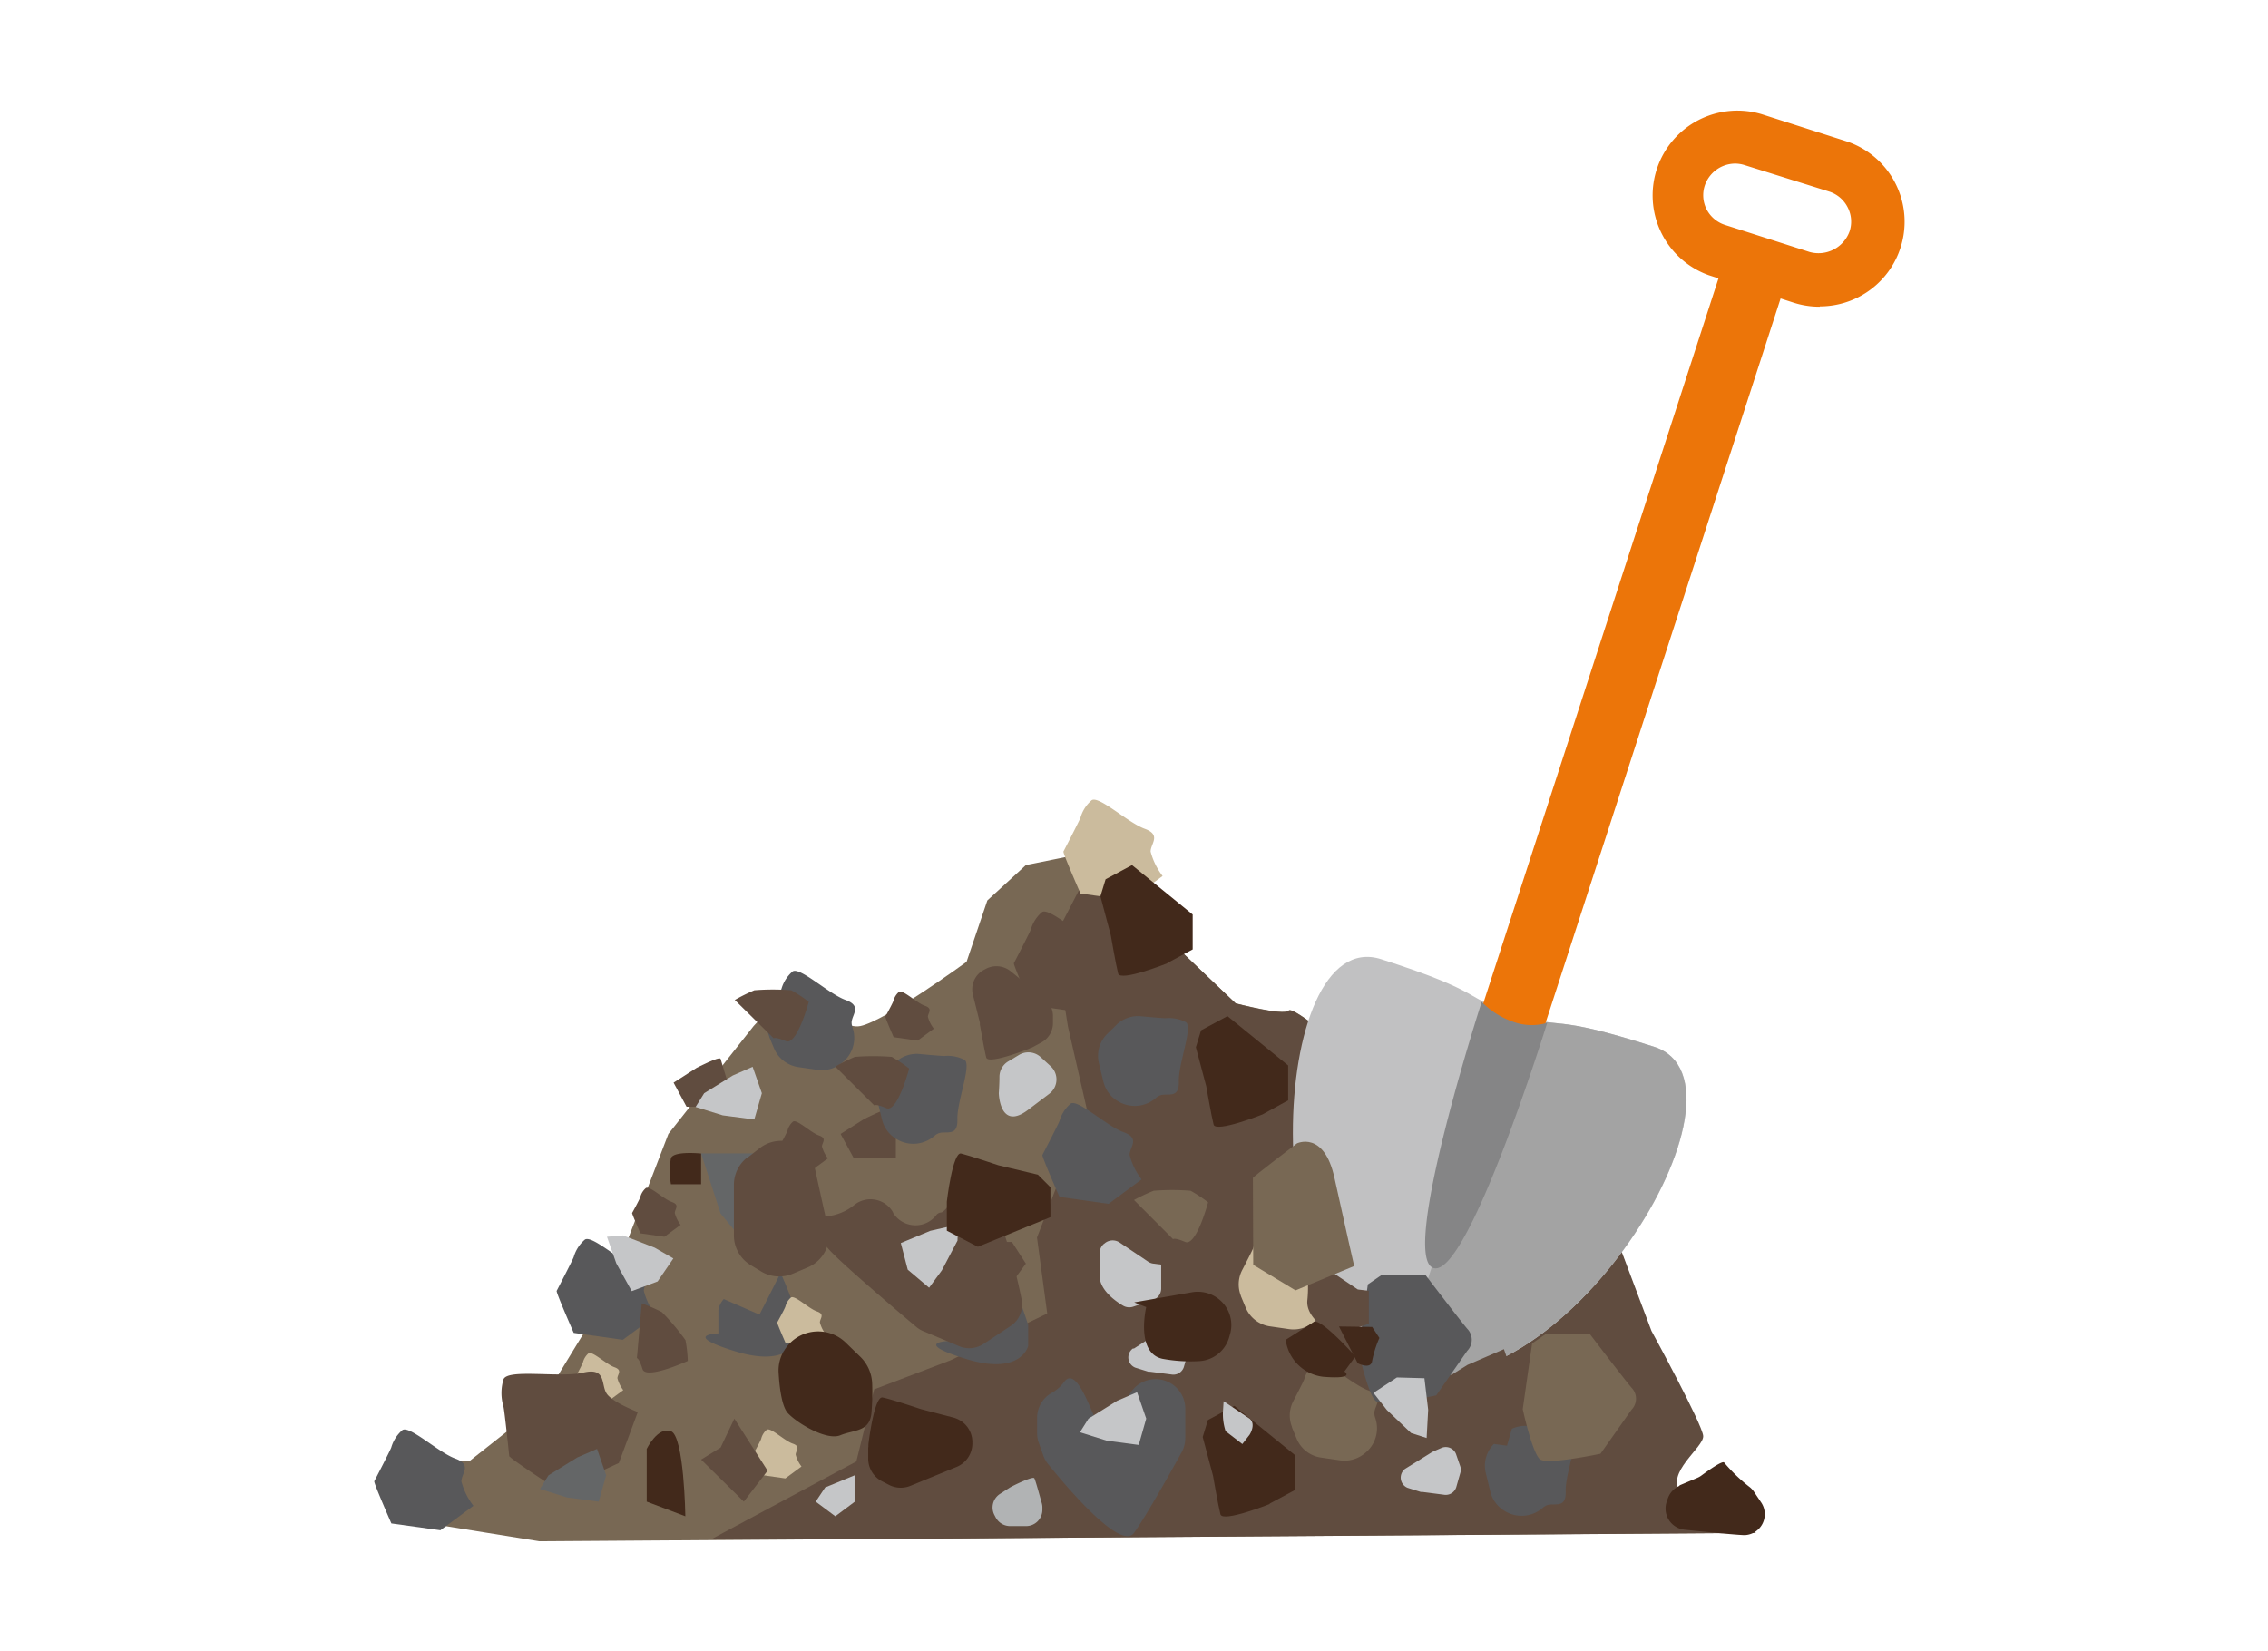
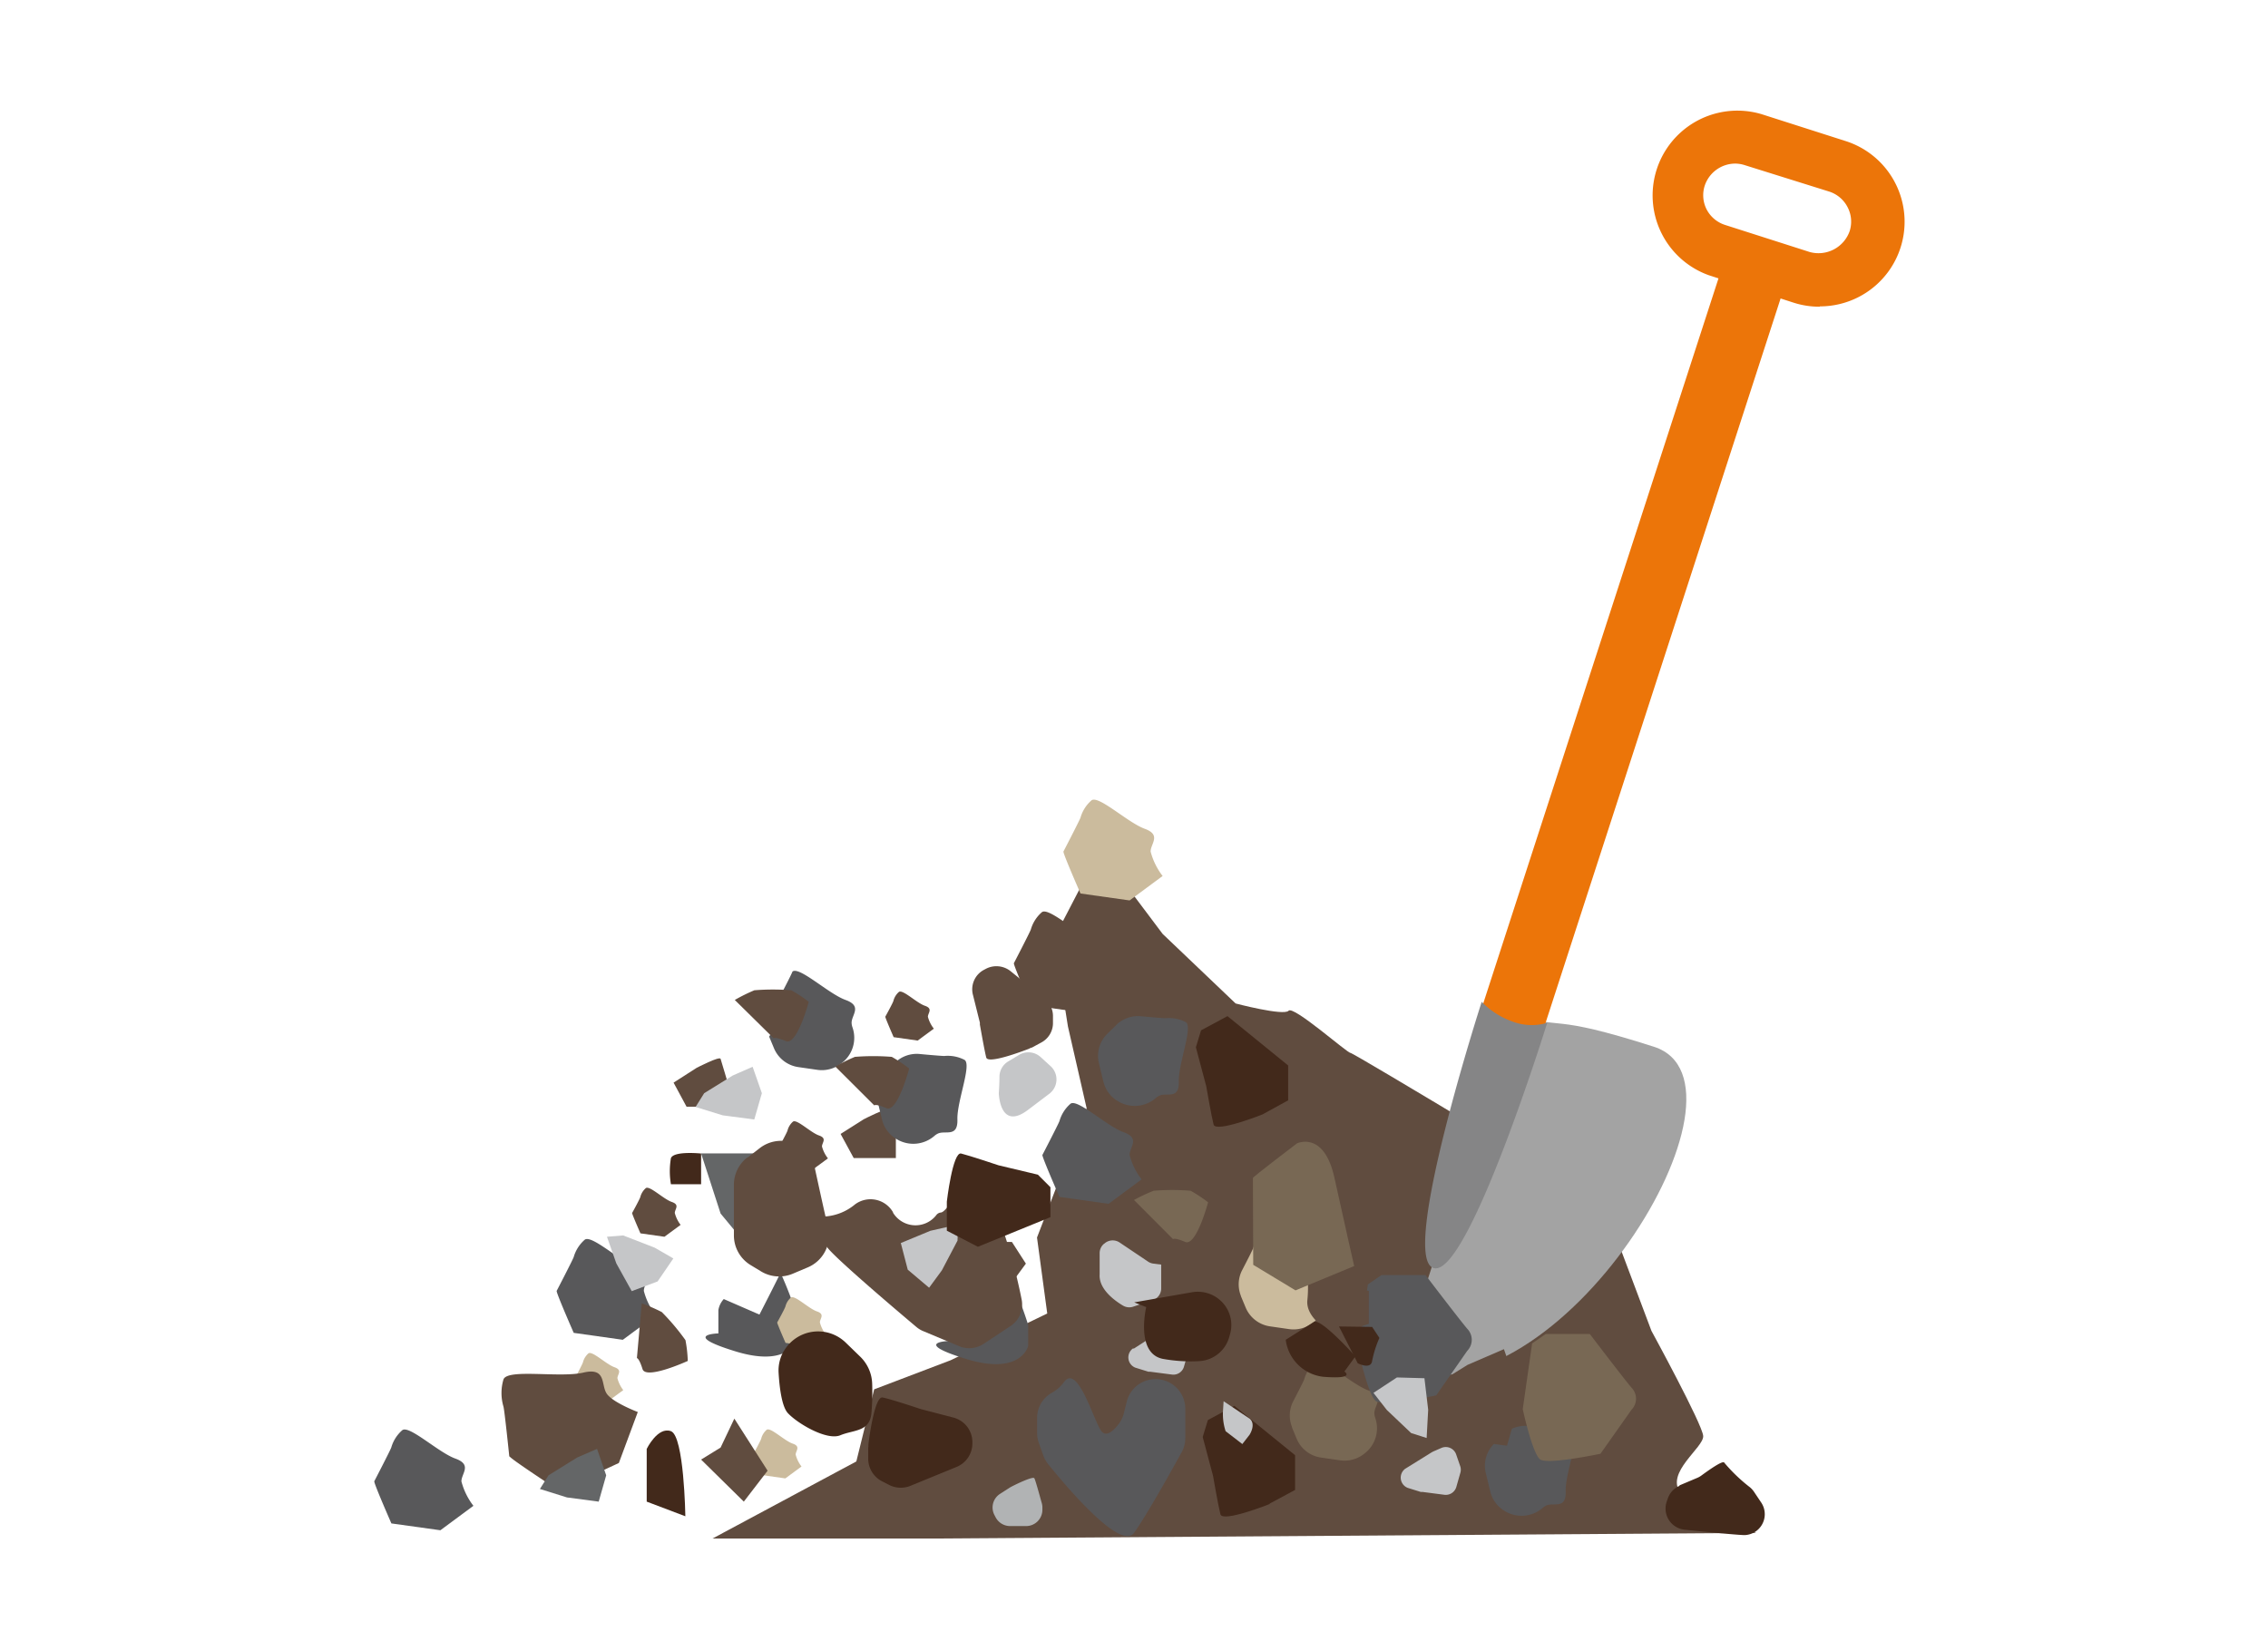
<svg xmlns="http://www.w3.org/2000/svg" width="206" height="150" viewBox="0 0 206 150">
  <title>erdaushub</title>
  <g id="Erdaushub_Bodenaushub" data-name="Erdaushub / Bodenaushub">
    <g>
-       <path d="M49,127.7l3-4.93,3-4.91L60.71,103l7.74-9.8,4.23-4.58s3.17,5.06,5.47,4.58,9.64-5.83,9.64-5.83l1.89-5.58,3.5-3.21,6.71-1.36,5.71,7.59,6.63,6.32s4.37,1.15,4.81.66,5.32,3.83,5.62,3.83,23,13.72,23,13.72l4.23,11.54s4.64,8.5,4.7,9.55-3.47,3.33-2.06,5.17,6.88,3.63,6.88,3.63L49,140l-13.59-2.19.88-5.09h6.35Z" fill="#786854" />
      <path d="M99.89,77.23l5.71,7.6,6.63,6.32s4.37,1.15,4.81.66,5.32,3.83,5.62,3.83,23,13.72,23,13.72L150,120.89s4.64,8.5,4.7,9.55-3.47,3.32-2.06,5.17,6.88,3.63,6.88,3.63L85,139.75H64.72l13.06-7,1.62-6.55,6.94-2.64,8.78-4.25-.93-6.9,4.51-11.73L97,93.24l-1.27-8Z" fill="#604c3f" />
      <path d="M132.89,133.84s3.24-5.39,4.33-5.61,2.14-2.58,4.08-1.76a19.8,19.8,0,0,1,4.59,3.47l1.06,3.9s-6.47,1-7,1.27-7-1.27-7-1.27" fill="#604c3f" />
-       <path d="M150.25,95.08c-9.65-3.09-8.08-1.46-12.73-2.95s-2.41-1.91-12.06-5c-10.29-3.3-11.64,33.12,1.56,37.36,14.69,4.71,33.51-26.11,23.22-29.41" fill="#c1c1c2" />
      <path d="M127,124.49c14.69,4.71,33.51-26.11,23.22-29.41-9.65-3.09-8.08-1.46-12.73-2.95Z" fill="#a3a3a3" />
      <path d="M136.7,97.62a3,3,0,0,1-2.82-3.88l22.71-70a3,3,0,0,1,5.64,1.83l-22.71,70a3,3,0,0,1-2.82,2Z" fill="#ec7509" />
      <path d="M165.26,27.86a7.72,7.72,0,0,1-2.36-.37L155.21,25A7.7,7.7,0,0,1,160,10.37l7.69,2.46a7.69,7.69,0,0,1-2.38,15Zm-7.66-13a2.93,2.93,0,0,0-2.76,2A2.83,2.83,0,0,0,155,19a2.87,2.87,0,0,0,1.68,1.43l7.69,2.46A3,3,0,0,0,168,21a2.82,2.82,0,0,0-.18-2.17,2.86,2.86,0,0,0-1.68-1.43L158.47,15a2.87,2.87,0,0,0-.88-.14Z" fill="#ec7509" />
      <path d="M134.58,91a7.3,7.3,0,0,0,2.74,1.77,4.94,4.94,0,0,0,3.21.14s-7.22,23.27-10.33,22.27S134.58,91,134.58,91" fill="#858586" />
      <polygon points="88.27 113.88 91.45 117.13 93.18 114.78 91.91 112.81 90.18 112.81 88.27 113.88" fill="#604c3f" />
      <path d="M78.45,101.67s2.09-1.09,2.19-.82.73,2.44.73,2.44v1.9H77.54L76.35,103Z" fill="#604c3f" />
      <path d="M63.27,97s2.09-1.09,2.18-.82.73,2.45.73,2.45v1.9H62.36l-1.18-2.19Z" fill="#604c3f" />
      <path d="M91.71,135.13l.12-.07c.34-.18,2-1,2.12-.78s.51,1.69.67,2.24a1.44,1.44,0,0,1,.06.41v.21a1.48,1.48,0,0,1-1.49,1.48H91.75a1.49,1.49,0,0,1-1.31-.78l-.11-.21a1.47,1.47,0,0,1,.51-1.94Z" fill="#b1b3b4" />
      <path d="M99.92,116.32l-.73,1.81,1.18,1.27,2.18-.36s.46-.09.46-.72v-2h-3.1Z" fill="#604c3f" />
      <path d="M65.25,120.39v.73s-3.46.09,1.55,1.63,5.64-1.18,5.64-1.18v-1.9a35,35,0,0,0-1.55-4.07c-.09.27-1.91,3.81-1.91,3.81L65.74,118a1.94,1.94,0,0,0-.49,1Z" fill="#58585a" />
      <path d="M86.2,121.08v.73s-3.46.09,1.55,1.63,5.64-1.18,5.64-1.18v-1.9a34.83,34.83,0,0,0-1.55-4.07c-.09.27-1.91,3.81-1.91,3.81l-3.24-1.36a1.94,1.94,0,0,0-.49,1Z" fill="#58585a" />
      <path d="M50.56,117.27c0,.27,1.55,3.8,1.55,3.8l4.46.63,3-2.22a6.17,6.17,0,0,1-1.09-2.22c0-.72,1-1.51-.55-2.07s-4.19-3.07-4.82-2.58a3.3,3.3,0,0,0-1,1.57c-.09.27-1.55,3.08-1.55,3.08" fill="#58585a" />
-       <path d="M69.86,94.16l.45,1.08a2.83,2.83,0,0,0,2.21,1.69l1.73.25a2.86,2.86,0,0,0,2.09-.53l.09-.07a2.88,2.88,0,0,0,1-3.26,1.34,1.34,0,0,1-.08-.42c0-.72,1-1.51-.55-2.07s-4.19-3.07-4.82-2.58a3.28,3.28,0,0,0-1,1.57c-.05.16-.56,1.17-1,2a2.8,2.8,0,0,0-.1,2.35" fill="#58585a" />
+       <path d="M69.86,94.16l.45,1.08a2.83,2.83,0,0,0,2.21,1.69l1.73.25a2.86,2.86,0,0,0,2.09-.53l.09-.07a2.88,2.88,0,0,0,1-3.26,1.34,1.34,0,0,1-.08-.42c0-.72,1-1.51-.55-2.07s-4.19-3.07-4.82-2.58c-.05.16-.56,1.17-1,2a2.8,2.8,0,0,0-.1,2.35" fill="#58585a" />
      <path d="M94.68,104.92c0,.27,1.55,3.8,1.55,3.8l4.46.63,3-2.22a6.19,6.19,0,0,1-1.09-2.22c0-.72,1-1.51-.55-2.07s-4.19-3.07-4.82-2.58a3.28,3.28,0,0,0-1,1.57c-.09.27-1.55,3.08-1.55,3.08" fill="#58585a" />
      <path d="M34,134.58c0,.27,1.55,3.8,1.55,3.8L40,139l3-2.22a6.17,6.17,0,0,1-1.09-2.22c0-.72,1-1.51-.55-2.07s-4.19-3.06-4.82-2.58a3.28,3.28,0,0,0-1,1.57c-.09.27-1.55,3.08-1.55,3.08" fill="#58585a" />
      <path d="M96.59,77.36c0,.27,1.55,3.8,1.55,3.8l4.46.63,3-2.22a6.18,6.18,0,0,1-1.09-2.22c0-.72,1-1.51-.54-2.07s-4.19-3.07-4.83-2.58a3.27,3.27,0,0,0-1,1.57c-.09.27-1.55,3.08-1.55,3.08" fill="#cbbb9d" />
      <path d="M68.39,132.12c0,.13.76,1.86.76,1.86l2.18.31,1.47-1.08a3,3,0,0,1-.53-1.08c0-.35.49-.74-.27-1s-2-1.5-2.36-1.26a1.61,1.61,0,0,0-.49.77c0,.13-.76,1.5-.76,1.5" fill="#cbbb9d" />
      <path d="M57.41,110.17c0,.13.76,1.86.76,1.86l2.18.31,1.47-1.08a3,3,0,0,1-.53-1.08c0-.35.49-.74-.27-1s-2-1.5-2.36-1.26a1.61,1.61,0,0,0-.49.77c0,.13-.76,1.5-.76,1.5" fill="#604c3f" />
      <path d="M80.41,92.35c0,.13.76,1.86.76,1.86l2.18.31,1.47-1.08a3,3,0,0,1-.54-1.08c0-.35.49-.74-.27-1s-2-1.5-2.36-1.26a1.59,1.59,0,0,0-.49.77c0,.13-.76,1.5-.76,1.5" fill="#604c3f" />
      <path d="M70.79,104.13c0,.13.76,1.86.76,1.86l2.18.31,1.47-1.08a3,3,0,0,1-.54-1.08c0-.35.49-.74-.27-1s-2-1.5-2.36-1.26a1.59,1.59,0,0,0-.49.77c0,.13-.76,1.5-.76,1.5" fill="#604c3f" />
      <path d="M70.59,120.12c0,.13.76,1.86.76,1.86l2.18.31L75,121.2a3,3,0,0,1-.53-1.08c0-.35.49-.74-.27-1s-2-1.5-2.36-1.26a1.6,1.6,0,0,0-.49.77c0,.13-.76,1.5-.76,1.5" fill="#cbbb9d" />
      <path d="M52.21,125.18c0,.13.75,1.86.75,1.86l2.18.31,1.47-1.08a3,3,0,0,1-.53-1.08c0-.35.49-.73-.27-1s-2-1.5-2.36-1.26a1.62,1.62,0,0,0-.49.77c0,.13-.75,1.5-.75,1.5" fill="#cbbb9d" />
      <path d="M112.7,117.71l.45,1.08a2.83,2.83,0,0,0,2.21,1.69l1.73.25a2.85,2.85,0,0,0,2.09-.53l.09-.07a2.87,2.87,0,0,0,1-3.26,1.38,1.38,0,0,1-.08-.42c0-.72,1-1.51-.55-2.06s-4.19-3.07-4.82-2.58a3.28,3.28,0,0,0-1,1.57c-.05.16-.57,1.17-1,2a2.81,2.81,0,0,0-.1,2.35" fill="#cbbb9d" />
      <path d="M92.09,87.51c0,.27,1.55,3.8,1.55,3.8l4.46.63,3-2.22A6.18,6.18,0,0,1,100,87.51c0-.72,1-1.51-.55-2.07s-4.19-3.07-4.82-2.58a3.28,3.28,0,0,0-1,1.57c-.09.27-1.55,3.08-1.55,3.08" fill="#604c3f" />
      <path d="M81.31,96.53l-.84.81A2.81,2.81,0,0,0,79.7,100l.41,1.69a2.81,2.81,0,0,0,1.26,1.74l.1.06a2.92,2.92,0,0,0,3.4-.31,1.38,1.38,0,0,1,.36-.23c.68-.27,1.78.37,1.73-1.27s1.33-5,.64-5.41a3.31,3.31,0,0,0-1.84-.35c-.17,0-1.3-.09-2.22-.18a2.84,2.84,0,0,0-2.23.77" fill="#58585a" />
      <path d="M101.42,93.08l-.84.82a2.81,2.81,0,0,0-.77,2.66l.41,1.69a2.82,2.82,0,0,0,1.26,1.74l.1.06a2.92,2.92,0,0,0,3.4-.31,1.37,1.37,0,0,1,.36-.23c.68-.27,1.78.37,1.73-1.26s1.32-5,.63-5.41a3.32,3.32,0,0,0-1.84-.35c-.17,0-1.3-.09-2.22-.18a2.84,2.84,0,0,0-2.23.77" fill="#58585a" />
      <path d="M136.56,130.32l-.84.81a2.8,2.8,0,0,0-.77,2.66l.41,1.69a2.82,2.82,0,0,0,1.26,1.74l.1.06a2.92,2.92,0,0,0,3.4-.31,1.39,1.39,0,0,1,.36-.23c.68-.27,1.78.37,1.73-1.27s1.32-5,.64-5.41a3.32,3.32,0,0,0-1.84-.35c-.17,0-1.3-.09-2.22-.18a2.85,2.85,0,0,0-2.23.77" fill="#58585a" />
      <path d="M117.34,129.64l.45,1.08A2.83,2.83,0,0,0,120,132.4l1.73.25a2.86,2.86,0,0,0,2.09-.53l.09-.07a2.88,2.88,0,0,0,1-3.26,1.36,1.36,0,0,1-.08-.42c0-.72,1-1.51-.54-2.07s-4.19-3.06-4.83-2.58a3.29,3.29,0,0,0-1,1.57c-.05.16-.57,1.17-1,2a2.8,2.8,0,0,0-.1,2.35" fill="#786854" />
      <path d="M46.29,132.3c.2.3,4.5,3.11,4.5,3.11l5.42-2.52,1.72-4.63s-2.3-.87-2.83-1.68,0-2.4-2.12-1.9-6.89-.38-7.25.62a4.33,4.33,0,0,0,0,2.47c.1.37.53,4.54.53,4.54" fill="#604c3f" />
      <path d="M71.2,122.7a3.52,3.52,0,0,0-.48,2c.07,1.21.27,3.06.85,3.67.88.94,3.53,2.51,4.76,2s2.65-.29,2.82-2a22.27,22.27,0,0,0,.07-2.65,3.58,3.58,0,0,0-1.09-2.49l-1.32-1.28a3.6,3.6,0,0,0-5.61.77" fill="#42291b" />
      <polygon points="63.68 132.58 67.56 136.4 69.72 133.59 66.7 128.86 65.45 131.49 63.68 132.58" fill="#604c3f" />
      <path d="M94.76,132.2a2.7,2.7,0,0,0,.44.79c1.3,1.61,6.57,8,7.81,6.24s3.46-5.76,4.32-7.32a2.65,2.65,0,0,0,.33-1.28V128a2.7,2.7,0,0,0-5.33-.64l-.25,1a2.68,2.68,0,0,1-.48,1c-.42.55-1.11,1.25-1.58.61-.71-1-2.12-6.05-3.35-4.47a3.38,3.38,0,0,1-1.11,1,2.61,2.61,0,0,0-1.36,2.33v1.34a2.67,2.67,0,0,0,.15.88Z" fill="#58585a" />
      <path d="M81.11,110.15a2.39,2.39,0,0,0,3.92.24.59.59,0,0,1,.41-.25c.88,0,3-5.79,5.1,0a50,50,0,0,1,2.26,7.93,2.33,2.33,0,0,1-1,2.37l-2.46,1.63a2.37,2.37,0,0,1-2.22.21l-3.27-1.37a2.37,2.37,0,0,1-.61-.37c-1.45-1.22-8.19-6.92-8.19-7.4s-2.12-2.65,0-2.65a4.76,4.76,0,0,0,2.61-1.09,2.36,2.36,0,0,1,3.45.71Z" fill="#604c3f" />
      <path d="M106.55,112.56s.09-.18,1.1.25,2.08-3.6,2.08-3.6a12.43,12.43,0,0,0-1.59-1.05,21.21,21.21,0,0,0-3.35,0A15.94,15.94,0,0,0,103,109Z" fill="#786854" />
      <path d="M79.41,100.41s.09-.18,1.1.25,2.07-3.6,2.07-3.6A12.43,12.43,0,0,0,81,96a21.2,21.2,0,0,0-3.35,0,16.23,16.23,0,0,0-1.78.88Z" fill="#604c3f" />
      <path d="M70.28,94.32s.09-.18,1.1.25S73.46,91,73.46,91a12.43,12.43,0,0,0-1.59-1.05,21.21,21.21,0,0,0-3.35,0,16.06,16.06,0,0,0-1.78.88Z" fill="#604c3f" />
      <path d="M57.85,123.36s.2,0,.51,1,4.11-.74,4.11-.74a12.14,12.14,0,0,0-.21-1.89,20.84,20.84,0,0,0-2.15-2.55,16.07,16.07,0,0,0-1.82-.79Z" fill="#604c3f" />
      <polygon points="128.53 126.94 133.29 123.98 136.6 122.55 138.13 126.94 136.88 131.32 131.61 130.62 127.1 129.22 128.53 126.94" fill="#604c3f" />
      <path d="M127.69,133.38l2.35-1.46.13-.07.78-.34a1,1,0,0,1,1.3.57l.39,1.13a1,1,0,0,1,0,.58l-.37,1.3a1,1,0,0,1-1.06.69l-2-.26-.16,0-1.19-.37a1,1,0,0,1-.22-1.74" fill="#c5c6c8" />
      <path d="M103,122.49,105.3,121l.13-.07.78-.34a1,1,0,0,1,1.3.57l.39,1.13a.94.94,0,0,1,0,.58l-.37,1.3a1,1,0,0,1-1.06.69l-2-.26-.16,0-1.19-.37a1,1,0,0,1-.22-1.74" fill="#c5c6c8" />
-       <polygon points="98.87 128.86 101.47 127.24 103.28 126.46 104.11 128.86 103.43 131.25 100.55 130.87 98.09 130.1 98.87 128.86" fill="#c5c6c8" />
      <polygon points="63.96 99.3 66.56 97.69 68.36 96.9 69.2 99.3 68.51 101.69 65.64 101.31 63.18 100.55 63.96 99.3" fill="#c5c6c8" />
      <polygon points="56.6 112.22 59.46 113.33 61.16 114.31 59.73 116.4 57.38 117.28 55.98 114.76 55.13 112.34 56.6 112.22" fill="#c5c6c8" />
      <polygon points="86.97 112.69 85.55 115.39 84.39 116.97 82.45 115.33 81.82 112.91 84.5 111.8 87.01 111.23 86.97 112.69" fill="#c5c6c8" />
      <polygon points="49.82 134.01 52.43 132.39 54.23 131.61 55.06 134.01 54.38 136.4 51.5 136.02 49.04 135.25 49.82 134.01" fill="#646667" />
      <path d="M138.31,128s.88,4.08,1.59,4.57,5.47-.52,5.47-.52l2.82-4a1.43,1.43,0,0,0,0-2c-.88-1.05-3.79-4.88-3.79-4.88h-4l-1.24.86Z" fill="#786854" />
      <path d="M123.39,122.7s.88,4.08,1.59,4.57,5.47-.52,5.47-.52l2.82-4.05a1.43,1.43,0,0,0,0-2c-.88-1.05-3.79-4.88-3.79-4.88h-4l-1.24.85Z" fill="#58585a" />
      <path d="M78.86,131.46v1.09a2.31,2.31,0,0,0,1.25,2l.62.32a2.34,2.34,0,0,0,2,.08l4.15-1.7a2.31,2.31,0,0,0,1.44-2.13V131a2.3,2.3,0,0,0-.67-1.63,2.33,2.33,0,0,0-1.11-.62L83.66,128l-.19-.06c-.48-.16-2.62-.87-3.31-1s-1.19,3.46-1.28,4.23a2.11,2.11,0,0,0,0,.28" fill="#42291b" />
      <path d="M86,109.16v2.63l2.82,1.46,6.59-2.69v-2.72l-1.14-1.14-3.57-.85s-2.63-.88-3.4-1.07-1.3,4.37-1.3,4.37" fill="#42291b" />
      <path d="M114.72,101.2,117,99.95l0-3.17-5.51-4.48-2.4,1.29-.47,1.54.94,3.53s.47,2.72.67,3.49,4.49-.94,4.49-.94" fill="#42291b" />
      <path d="M115.3,136.59l2.33-1.25,0-3.16-5.52-4.48-2.4,1.29-.47,1.54.94,3.53s.47,2.72.67,3.49,4.49-.94,4.49-.94" fill="#42291b" />
-       <path d="M106,87.49l2.33-1.25,0-3.17-5.51-4.49-2.4,1.29-.47,1.54.94,3.53s.47,2.72.67,3.49,4.49-.94,4.49-.94" fill="#42291b" />
      <path d="M93.72,95.16l.85-.46a2,2,0,0,0,1.07-1.82v-.61a2,2,0,0,0-.75-1.54l-3.07-2.49A2.06,2.06,0,0,0,89.55,88l-.17.09a2,2,0,0,0-1,2.31L89,92.89a1.64,1.64,0,0,1,0,.17c.08.43.42,2.39.58,3s3.18-.53,3.84-.78l.23-.11" fill="#604c3f" />
      <path d="M65.45,110.23l1.25,1.51s1.82.83,3-.33a28.66,28.66,0,0,0,2.72-3.34v-3.3H63.68Z" fill="#646667" />
      <path d="M100.25,113a1.12,1.12,0,0,0-.37.88c0,.37,0,1,0,1.88-.09,1.34,1.37,2.39,2.13,2.84a1.12,1.12,0,0,0,.92.09l1.78-.6a1.11,1.11,0,0,0,.76-1.06v-2.16l-.7-.09a1.11,1.11,0,0,1-.49-.18l-2.59-1.74a1.13,1.13,0,0,0-1.38.1Z" fill="#c5c6c8" />
      <path d="M118.74,115.76a11.15,11.15,0,0,1,0,2.4c-.12,1.82,2.59,3.09,2.59,3.09l3-1v-3l-1-.12-3.54-2.38Z" fill="#604c3f" />
      <path d="M91.6,96.4a1.63,1.63,0,0,0-.82,1.4c0,.7-.06,1.5-.06,1.5s.08,3.47,2.66,1.51l1.93-1.46a1.63,1.63,0,0,0,.1-2.52L94.5,96a1.65,1.65,0,0,0-1.92-.19Z" fill="#c5c6c8" />
      <path d="M113.5,128.86c.62.51,0,1.46,0,1.46l-.66.85L111.32,130a5,5,0,0,1-.24-1.77l.06-.95Z" fill="#c5c6c8" />
-       <polygon points="74.95 135.11 74.09 136.4 75.87 137.73 77.62 136.42 77.62 135.61 77.62 134.01 74.95 135.11" fill="#c5c6c8" />
      <path d="M63.68,104.78s-2.48-.26-2.74.42a7,7,0,0,0,0,2.37h2.74Z" fill="#42291b" />
      <path d="M121.62,120.49l1.7,3.34s1.2.62,1.31-.22a9.94,9.94,0,0,1,.66-2.08l-.66-1Z" fill="#42291b" />
      <path d="M152.53,134.93l1.61-.68a1.81,1.81,0,0,0,.38-.21c.52-.38,2-1.46,2.1-1.17a15.09,15.09,0,0,0,2.33,2.23,2,2,0,0,1,.36.4l.63.94a1.9,1.9,0,0,1-1.47,3h0c-.53,0-3.34-.27-5.45-.49a1.93,1.93,0,0,1-1.63-2.56l.1-.29a1.94,1.94,0,0,1,1.07-1.14" fill="#42291b" />
      <path d="M58.74,131.61s1-2.05,2.2-1.61,1.31,7.73,1.31,7.73l-3.51-1.33Z" fill="#42291b" />
      <path d="M104.11,118.73s-1,4.19,1.5,4.7a14.09,14.09,0,0,0,3.26.21,3,3,0,0,0,2.78-2.19l.07-.25a3,3,0,0,0-.88-3.08,3.06,3.06,0,0,0-2.57-.74l-5.25.92" fill="#42291b" />
      <path d="M119.32,120.09c.61-.45,3.79,3.12,3.79,3.12l-1,1.37s1.1.72-1.92.48a3.88,3.88,0,0,1-3.41-3.36Z" fill="#42291b" />
      <path d="M67.9,105.15l1.12-.87a3.17,3.17,0,0,1,5,1.74l0,.13c.45,2.06.87,4,1.2,5.38a3.15,3.15,0,0,1-1.87,3.6L72,115.7a3.19,3.19,0,0,1-2.87-.21l-.94-.57a3.15,3.15,0,0,1-1.53-2.7v-4.6a3.13,3.13,0,0,1,1.2-2.47" fill="#604c3f" />
      <path d="M113.8,107c0-.1,4-3.14,4-3.14s2.46-1.2,3.41,3.14,1.79,8,1.79,8l-5.33,2.21-3.84-2.32Z" fill="#786854" />
      <polygon points="128.17 130.17 125.96 128.07 124.75 126.52 126.88 125.12 129.38 125.19 129.72 128.06 129.58 130.62 128.17 130.17" fill="#c5c6c8" />
    </g>
  </g>
</svg>